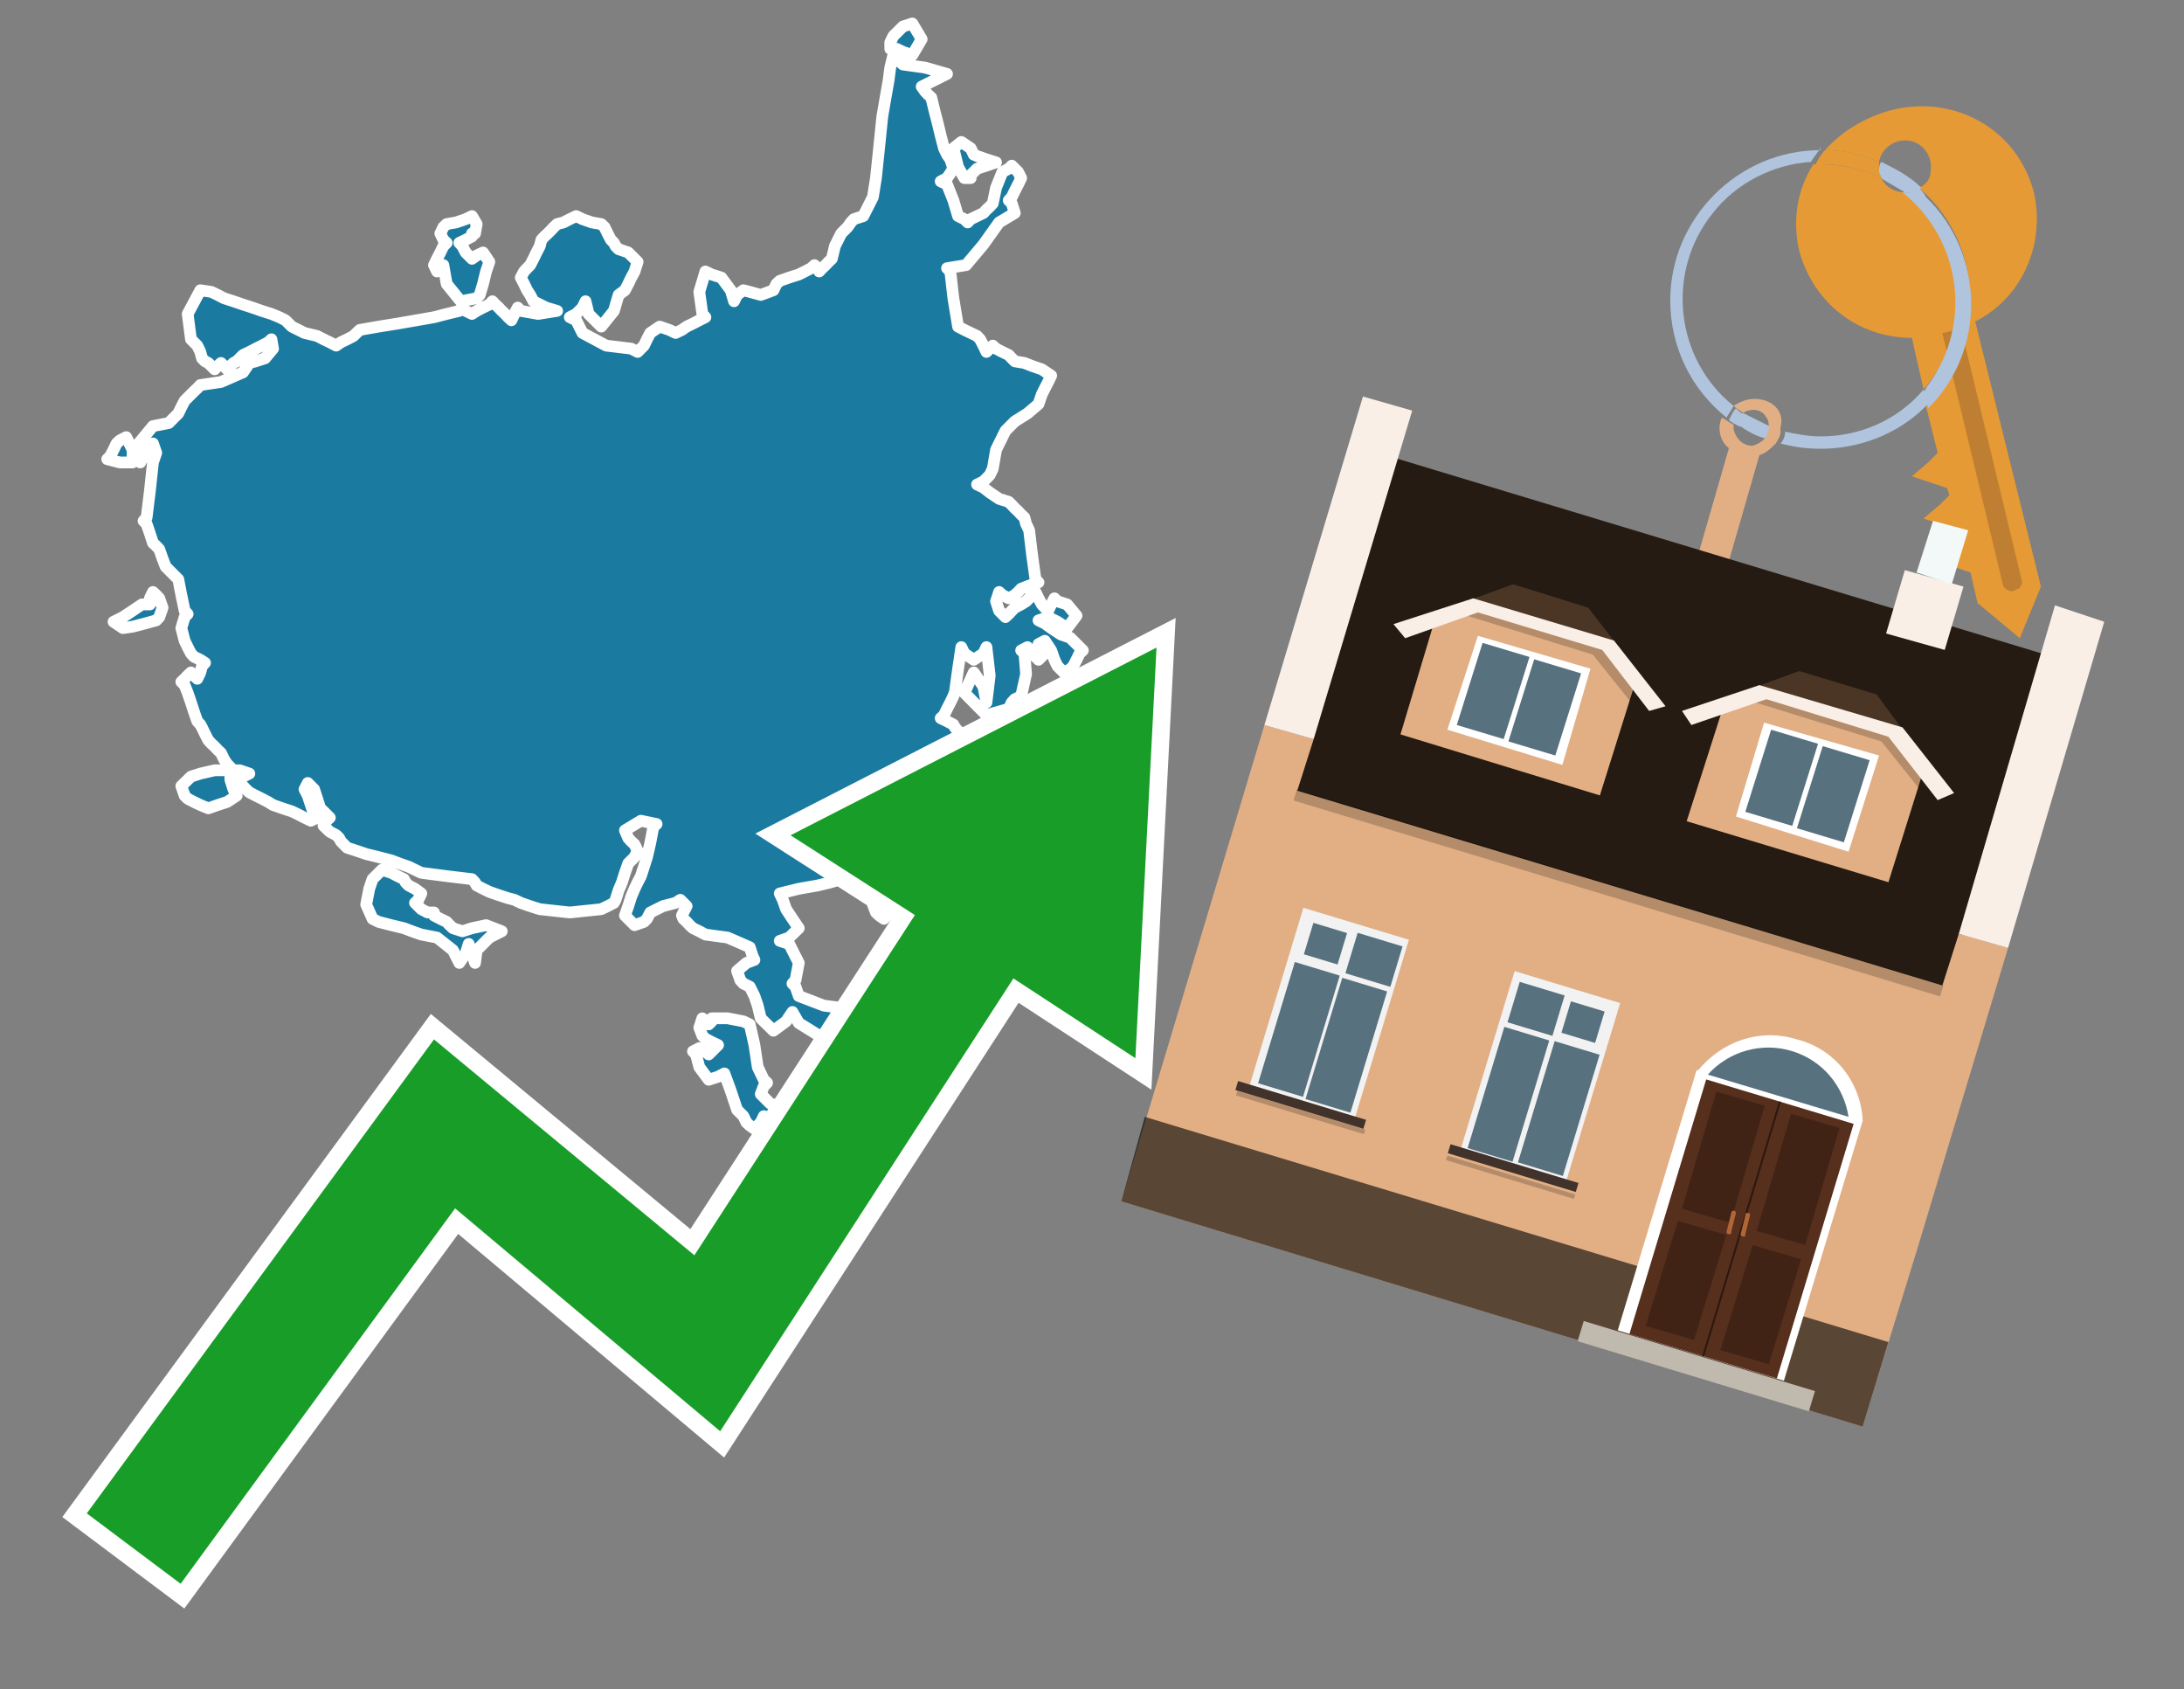
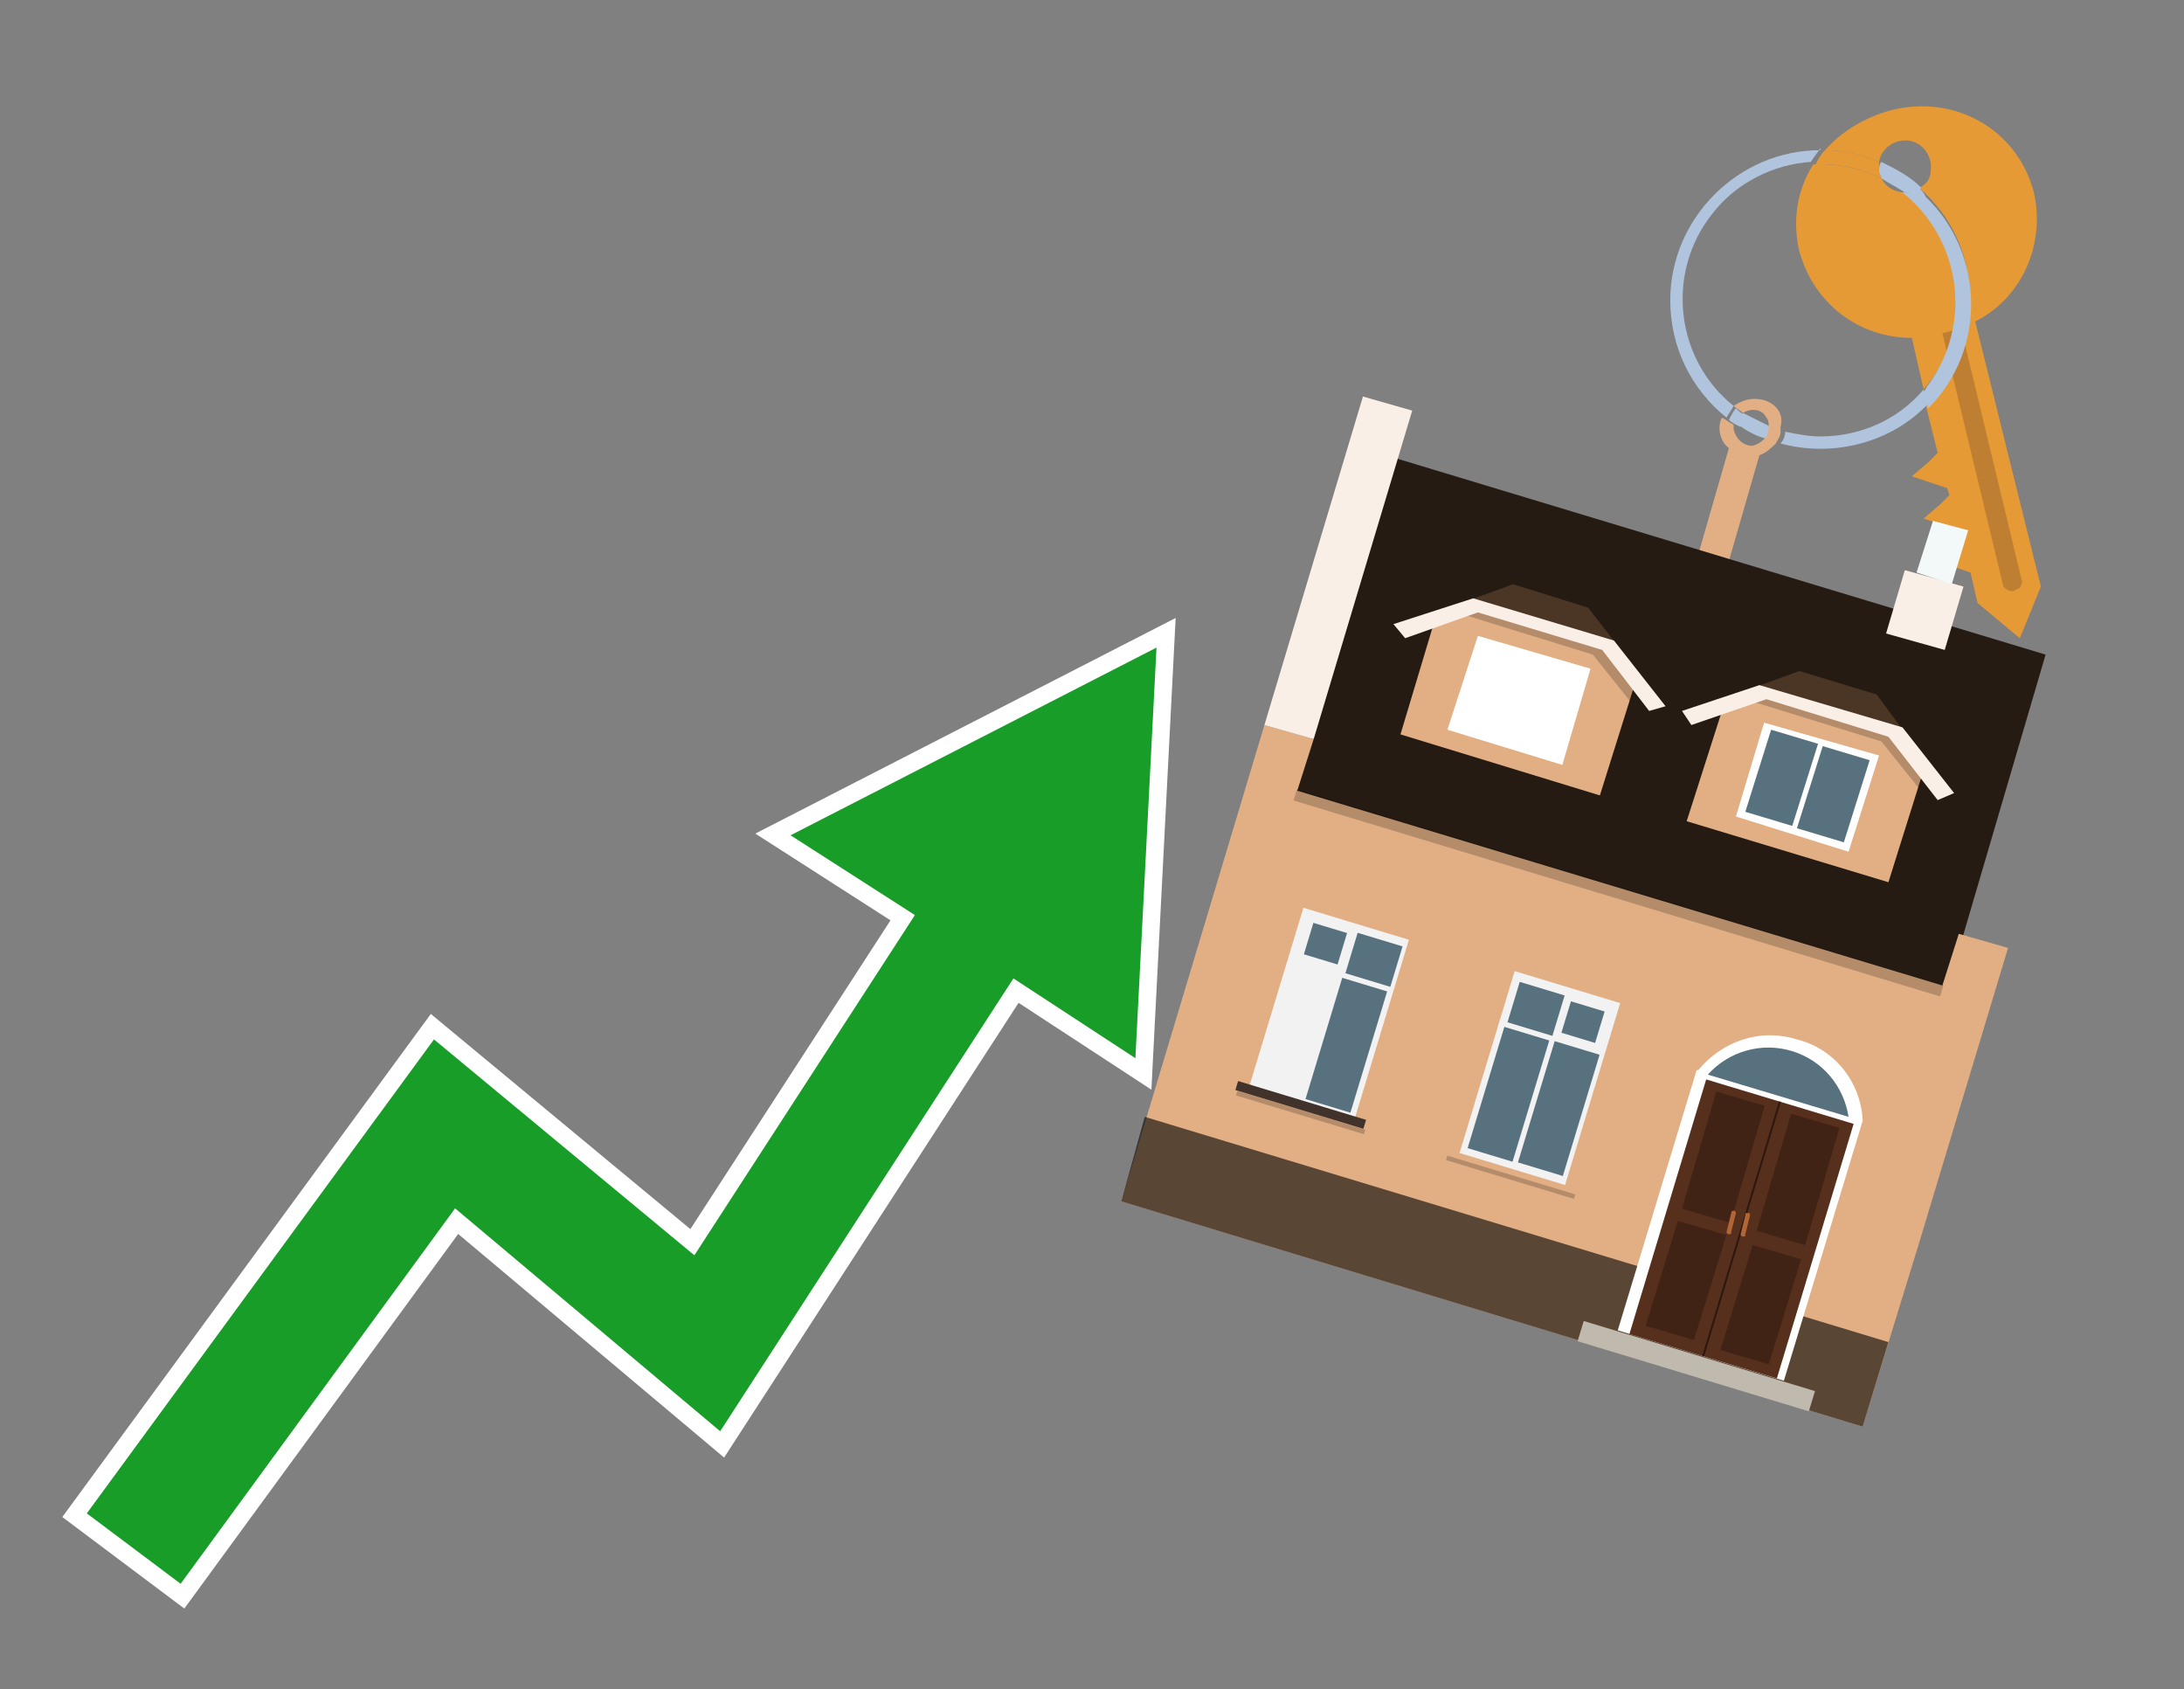
<svg xmlns="http://www.w3.org/2000/svg" version="1.1" id="Text" x="0px" y="0px" width="93.1px" height="72px" viewBox="0 0 93.1 72" style="enable-background:new 0 0 93.1 72;" xml:space="preserve">
  <rect x="0" y="0" width="93.1" height="72" fill="#808080" stroke="none" />
  <style type="text/css">
	.st0{fill:#1B7AA0;stroke:#FFFFFF;stroke-width:0.5;stroke-linejoin:round;}
	.st1{fill:none;stroke:#FFFFFF;stroke-width:1.5;stroke-miterlimit:10;}
	.st2{fill:#179D28;}
	.st3{fill:#E69A35;}
	.st4{fill:#B0C4DE;}
	.st5{fill:#E2AF85;}
	.st6{fill:#BF7F32;}
	.st7{fill-rule:evenodd;clip-rule:evenodd;fill:#251B12;}
	.st8{fill-rule:evenodd;clip-rule:evenodd;fill:#E2AF85;}
	.st9{opacity:0.2;fill-rule:evenodd;clip-rule:evenodd;}
	.st10{fill-rule:evenodd;clip-rule:evenodd;fill:#F9EFE7;}
	.st11{opacity:0.6;fill-rule:evenodd;clip-rule:evenodd;}
	.st12{fill-rule:evenodd;clip-rule:evenodd;fill:#F3F9F8;}
	.st13{fill:#4B3625;}
	.st14{fill:#F9EFE7;}
	.st15{fill-rule:evenodd;clip-rule:evenodd;fill:#FFFFFF;}
	.st16{fill-rule:evenodd;clip-rule:evenodd;fill:#58717F;}
	.st17{fill:#FFFFFF;}
	.st18{fill:#572F1D;}
	.st19{fill:#412316;}
	.st20{fill:#2C180F;}
	.st21{fill-rule:evenodd;clip-rule:evenodd;fill:#C0B9AD;}
	.st22{fill:#B26635;}
	.st23{fill:#58717F;}
	.st24{fill-rule:evenodd;clip-rule:evenodd;fill:#F2F2F2;}
	.st25{fill-rule:evenodd;clip-rule:evenodd;fill:#41322B;}
</style>
-   <path class="st0" d="M18.5,39.02L18.77,39.16L19.04,39.29L19.17,39.43L19.31,39.56L19.71,39.69L20.12,39.56L20.72,39.43L21.39,39.69L20.86,39.96L20.32,40.5L20.25,41.04L20.12,40.64L19.98,40.23L19.85,40.64L19.58,41.04L19.31,40.5L18.63,39.96L17.96,39.83L17.56,39.69L17.22,39.56L16.68,39.43L16.14,39.29L15.88,39.16L15.61,38.55L15.74,37.88L15.88,37.47L16.28,37.07L16.68,37.2L16.95,37.34L17.22,37.47L17.29,37.61L17.42,37.74L17.69,37.88L17.96,38.08L17.83,38.35L17.69,38.48L17.83,38.62L17.96,38.75L18.23,38.89L18.5,38.89ZM9.82,33.23L9.95,33.64L10.09,33.91L9.68,34.18L9.28,34.31L8.88,34.45L8.54,34.31L8.27,34.18L8.0,34.04L7.87,33.91L7.73,33.5L8.14,33.1L8.54,32.97L9.15,32.83L9.82,32.83ZM6.39,25.5L6.52,25.23L6.66,25.36L6.79,25.5L6.93,25.9L6.79,26.3L6.66,26.44L6.19,26.57L5.65,26.71L5.24,26.77L4.84,26.5L5.24,26.3L5.65,26.03L6.05,25.76L6.39,25.76ZM31.02,43.4L31.69,43.53L31.96,43.66L32.16,44.54L32.3,45.48L32.43,45.75L32.56,46.02L32.7,46.15L32.56,46.29L32.43,46.63L32.83,47.03L33.24,47.16L33.37,47.3L33.51,47.57L33.64,47.84L33.78,47.97L33.91,48.11L34.05,48.24L34.31,48.38L34.58,48.78L34.72,49.18L34.85,49.45L34.45,49.72L34.05,49.92L33.78,50.19L33.51,50.06L33.37,49.92L33.24,50.46L32.97,51.0L32.7,50.73L32.56,50.46L32.43,50.06L32.16,49.72L31.96,49.32L32.09,48.91L32.16,48.64L32.43,48.38L32.7,47.97L32.56,47.57L32.43,47.84L32.16,48.11L31.96,47.97L31.82,47.84L31.69,47.57L31.42,47.3L31.15,46.49L30.88,45.75L30.61,45.89L30.21,46.02L29.81,45.48L29.67,44.94L29.54,44.81L29.81,44.67L30.07,44.81L30.21,44.94L30.34,44.81L30.48,44.67L30.61,44.54L30.34,44.41L30.07,44.27L29.94,44.14L29.81,43.8L29.94,43.4L30.07,43.53L30.21,43.66L30.34,43.53L30.34,43.4ZM9.82,32.7L9.68,32.56L9.55,32.36L9.42,32.09L9.28,31.96L9.15,31.82L9.01,31.69L8.88,31.55L8.74,31.28L8.61,31.01L8.54,30.88L8.41,30.74L8.27,30.34L8.14,29.94L8.0,29.53L7.87,29.2L7.73,29.06L7.87,28.93L8.0,28.79L8.14,28.66L8.27,28.79L8.41,28.93L8.54,28.66L8.61,28.39L8.74,28.25L8.54,28.12L8.27,27.99L8.14,27.85L8.0,27.58L7.87,27.31L7.73,26.77L7.87,26.3L8.0,26.17L7.87,26.03L7.73,25.36L7.6,24.69L7.46,24.55L7.33,24.42L7.19,24.28L7.06,24.15L6.93,23.81L6.79,23.41L6.66,23.27L6.52,23.14L6.39,22.74L6.25,22.33L6.12,22.2L6.25,22.06L6.39,20.92L6.52,19.71L6.66,19.3L6.52,18.9L6.39,19.03L6.25,19.17L6.12,19.44L5.98,19.71L5.85,18.97L6.52,18.16L7.19,18.03L7.33,17.89L7.46,17.76L7.6,17.62L7.73,17.35L7.87,17.08L8.0,16.95L8.14,16.81L8.27,16.68L8.41,16.55L8.54,16.41L9.42,16.28L10.36,15.87L10.63,15.47L10.9,15.4L11.3,15.27L11.64,14.86L11.57,14.46L11.43,14.59L11.16,14.73L10.9,14.86L10.63,15.0L10.36,15.13L10.22,15.27L10.09,15.4L9.95,15.47L9.82,15.6L9.68,15.74L9.55,15.6L9.42,15.47L9.28,15.6L9.15,15.74L9.01,15.6L8.88,15.47L8.74,15.4L8.61,15.27L8.54,15.0L8.41,14.73L8.27,14.59L8.14,14.46L8.0,13.38L8.54,12.37L9.01,12.44L9.28,12.57L9.55,12.71L9.95,12.84L10.36,12.98L10.76,13.11L11.16,13.25L11.57,13.38L11.91,13.52L12.17,13.65L12.44,13.92L12.98,14.19L13.52,14.32L13.79,14.46L14.06,14.59L14.33,14.73L14.53,14.59L14.8,14.46L15.07,14.32L15.2,14.19L15.34,14.06L16.14,13.92L16.95,13.79L17.76,13.65L18.5,13.52L19.04,13.38L19.58,13.25L19.71,13.11L19.85,13.25L20.12,13.38L20.32,13.25L20.59,13.11L20.86,12.98L20.99,12.84L21.12,12.98L21.26,13.11L21.39,13.25L21.53,13.38L21.66,13.52L21.8,13.65L21.93,13.38L22.07,13.11L22.2,13.25L22.94,13.38L23.75,13.25L23.28,13.11L22.74,12.84L22.6,12.57L22.47,12.37L22.34,12.1L22.2,11.83L22.34,11.57L22.47,11.43L22.6,11.3L22.74,11.03L22.87,10.76L23.01,10.49L23.08,10.22L23.21,10.08L23.35,9.95L23.48,9.82L23.61,9.68L23.75,9.55L24.02,9.48L24.29,9.34L24.56,9.21L24.83,9.34L25.23,9.48L25.63,9.55L25.77,9.68L25.9,9.95L26.04,10.22L26.17,10.35L26.24,10.49L26.37,10.62L26.78,10.76L27.18,11.16L27.05,11.57L26.91,11.83L26.78,12.1L26.64,12.37L26.37,12.57L26.17,13.25L25.63,13.92L25.09,13.38L24.96,12.84L24.83,13.11L24.56,13.38L24.29,13.52L24.56,13.65L24.83,14.19L25.84,14.73L26.91,14.86L27.18,15.0L27.45,14.73L27.58,14.46L27.72,14.19L28.12,13.92L28.53,14.06L28.8,14.19L29.07,14.06L29.27,13.92L29.54,13.79L29.81,13.65L30.07,13.52L29.94,13.38L29.81,12.44L30.07,11.57L30.34,11.7L30.75,11.83L31.15,12.37L31.29,12.84L31.42,12.57L31.69,12.37L31.96,12.44L32.43,12.57L32.97,12.37L33.1,12.1L33.24,11.97L33.64,11.83L34.05,11.7L34.31,11.57L34.58,11.43L34.72,11.3L34.85,11.43L34.92,11.57L35.05,11.43L35.19,11.3L35.32,11.16L35.46,11.03L35.59,10.49L35.86,9.95L36.13,9.68L36.27,9.48L36.4,9.34L36.8,9.21L37.21,8.4L37.34,7.59L37.48,6.25L37.61,4.97L37.75,4.16L37.88,3.42L37.95,2.88L38.08,2.35L38.22,2.48L38.35,2.62L38.49,2.75L39.43,2.88L40.37,3.15L39.83,3.42L39.29,3.69L39.43,3.89L39.56,4.03L39.7,4.16L39.83,4.7L39.97,5.24L40.1,5.78L40.24,6.32L40.37,6.59L40.51,6.79L40.64,7.19L40.37,7.59L40.1,7.73L40.37,7.86L40.64,8.54L40.84,9.21L41.11,9.34L41.25,9.48L41.38,9.34L41.65,9.21L41.92,9.08L42.05,8.94L42.19,8.81L42.32,8.67L42.46,8.0L42.73,7.33L43.0,7.19L43.13,7.06L43.26,7.19L43.4,7.33L43.53,7.59L43.4,7.86L43.26,8.13L43.13,8.4L43.0,8.54L43.13,8.67L43.26,9.08L42.59,9.48L41.92,10.42L41.18,11.3L40.37,11.43L40.51,11.57L40.64,12.71L40.84,13.92L41.11,14.06L41.38,14.19L41.65,14.32L41.78,14.46L41.92,14.73L42.05,15.0L42.19,14.86L42.32,14.73L42.46,14.86L42.73,15.0L43.0,15.13L43.13,15.27L43.26,15.4L43.67,15.47L44.0,15.6L44.41,15.74L44.81,16.01L44.68,16.28L44.54,16.55L44.41,16.81L44.27,17.22L43.8,17.62L43.26,17.96L42.86,18.36L42.46,19.17L42.32,19.98L42.19,20.25L41.92,20.52L41.65,20.65L41.92,20.78L42.19,20.99L42.59,21.26L43.0,21.39L43.13,21.52L43.26,21.66L43.4,21.79L43.53,21.93L43.67,22.06L43.74,22.33L43.87,22.6L44.0,23.68L44.14,24.69L44.27,24.82L43.87,24.96L43.53,25.09L43.4,25.23L43.26,25.36L43.0,25.5L42.73,25.36L42.59,25.23L42.46,25.63L42.59,26.03L42.73,26.17L42.86,26.3L43.0,26.17L43.13,26.03L43.26,25.9L43.53,25.76L43.74,25.63L43.87,25.5L44.0,25.36L44.14,25.23L44.27,25.5L44.41,25.76L44.54,25.9L44.68,26.03L44.81,25.76L44.95,25.5L45.08,25.63L45.49,25.76L45.89,26.24L45.49,26.77L45.08,26.5L44.68,26.3L44.27,26.44L44.54,26.57L44.81,26.77L45.22,27.04L45.62,27.18L45.75,27.31L45.89,27.45L46.02,27.58L46.16,27.72L46.02,27.85L45.89,28.12L45.75,28.39L45.62,28.52L45.35,28.66L45.08,28.39L44.95,28.12L44.81,27.72L44.54,27.31L44.27,27.45L44.41,27.58L44.54,27.85L44.27,28.12L44.0,27.85L43.8,27.58L43.53,27.72L43.67,27.85L43.74,28.73L43.53,29.67L43.26,29.8L43.13,29.94L43.0,30.21L42.05,30.48L41.11,29.53L41.51,28.66L41.92,29.26L42.05,29.94L42.19,28.79L42.05,27.58L41.92,27.85L41.51,28.12L41.11,27.85L40.98,27.58L40.84,28.52L40.71,29.47L40.64,29.67L40.51,29.94L40.37,30.21L40.24,30.48L40.1,30.61L40.37,30.74L40.64,30.88L40.71,31.01L40.84,31.15L40.98,31.28L41.11,31.42L41.25,31.55L41.38,31.96L41.65,32.36L41.92,32.49L42.05,32.56L42.19,32.7L42.32,32.83L42.46,32.97L42.59,33.1L42.73,33.37L42.86,33.64L43.0,33.77L43.13,33.91L43.26,34.04L43.4,34.18L43.53,34.31L43.67,34.45L43.74,34.58L43.87,34.71L44.0,34.85L44.14,34.98L44.27,35.12L44.41,35.25L44.54,35.32L44.68,35.45L44.81,35.59L44.95,35.72L45.08,35.86L45.22,35.99L45.35,36.13L45.49,36.26L45.62,36.4L45.75,36.53L45.89,36.8L46.02,37.07L46.16,37.47L45.08,37.88L44.0,37.74L43.8,37.61L43.53,37.94L43.26,38.35L43.0,38.62L43.13,38.89L43.26,38.75L43.4,38.62L43.53,38.75L43.67,38.89L43.74,39.29L43.87,39.69L44.0,39.56L44.41,39.43L44.81,39.56L44.95,39.69L45.08,40.1L45.35,40.5L45.62,40.64L45.49,40.77L45.35,41.04L45.22,41.24L45.08,41.11L44.95,41.04L44.81,40.77L44.54,40.5L44.27,40.91L44.41,41.24L44.54,41.51L43.87,41.78L43.26,41.92L43.0,42.05L42.73,41.65L42.46,41.24L42.19,41.11L42.46,41.04L42.73,40.77L42.32,40.5L41.92,40.37L41.65,40.23L41.38,40.1L40.98,39.96L40.64,39.83L40.51,39.69L40.37,38.95L39.56,38.15L38.76,38.28L38.62,38.35L38.49,38.48L38.22,38.62L37.95,38.89L37.68,39.16L37.48,39.02L37.34,38.89L37.21,38.55L37.34,38.15L37.48,37.88L36.94,37.61L36.4,37.47L36.13,37.34L35.86,37.47L35.39,37.61L34.85,37.74L34.05,37.88L33.24,38.08L33.37,38.35L33.51,38.75L33.78,39.16L34.05,39.56L33.64,39.96L33.24,40.1L33.64,40.23L34.05,41.04L33.91,41.78L33.78,41.92L33.91,42.05L34.05,42.45L35.12,42.86L36.13,42.99L36.0,43.13L35.86,43.26L36.27,43.4L36.67,43.26L36.94,43.13L37.21,42.99L37.07,42.86L36.94,42.72L37.75,42.59L38.49,42.72L38.62,42.86L38.76,43.13L38.62,43.4L38.49,43.53L38.62,43.66L38.76,43.8L38.89,43.93L39.02,44.2L38.62,44.41L38.22,44.27L37.68,44.14L37.21,44.27L36.54,44.41L35.86,44.27L34.92,44.14L34.05,43.6L33.78,43.13L33.51,43.53L32.97,43.93L32.43,43.4L32.3,42.86L32.16,42.45L31.96,42.05L31.69,41.92L31.56,41.78L31.42,41.38L31.82,41.04L32.16,40.91L32.09,40.77L31.96,40.37L31.02,39.96L30.07,39.83L29.81,39.69L29.54,39.56L29.4,39.43L29.27,39.29L29.13,39.16L29.07,39.02L29.13,38.89L29.27,38.62L29.0,38.35L28.8,38.48L28.26,38.62L27.72,38.89L27.58,39.16L27.45,39.29L27.05,39.43L26.64,39.02L26.78,38.62L26.91,38.21L27.05,37.88L27.18,37.61L27.32,37.34L27.45,36.94L27.58,36.53L27.72,35.93L27.85,35.25L27.99,35.12L27.32,34.98L26.64,35.39L26.78,35.72L26.91,35.86L27.05,35.99L27.18,36.26L27.05,36.53L26.91,36.67L26.78,36.8L26.64,37.2L26.51,37.61L26.37,37.94L26.24,38.35L26.17,38.48L25.9,38.62L25.63,38.75L24.29,38.89L23.01,38.75L22.6,38.62L22.2,38.48L21.93,38.35L21.66,38.28L21.26,38.15L20.86,38.01L20.59,37.88L20.32,37.74L20.25,37.61L20.12,37.47L19.04,37.34L17.96,37.2L17.69,37.07L17.42,36.94L17.02,36.8L16.68,36.67L16.14,36.53L15.61,36.4L15.2,36.26L14.8,36.13L14.66,35.99L14.53,35.86L14.46,35.72L14.33,35.59L14.06,35.45L13.79,35.19L13.92,34.98L14.06,34.85L13.92,34.71L13.79,34.58L13.65,34.45L13.52,34.04L13.39,33.64L13.25,33.5L13.12,33.37L12.98,33.64L13.12,33.91L13.25,34.31L13.39,34.71L13.52,34.85L13.25,34.98L12.98,34.85L12.71,34.71L12.44,34.58L12.04,34.45L11.64,34.31L11.43,34.18L11.16,34.04L10.9,33.91L10.63,33.77L10.49,33.64L10.36,33.5L10.22,33.37L10.09,33.23L10.36,33.1L10.63,32.97L10.22,32.83L9.82,32.83ZM20.12,10.08L19.85,10.22L19.58,10.35L19.71,10.49L19.85,10.76L20.12,11.03L20.32,10.89L20.59,10.76L20.86,11.16L20.72,11.57L20.59,12.1L20.45,12.57L20.32,12.71L19.64,12.84L19.04,12.1L18.9,11.3L18.77,11.43L18.63,11.57L18.5,11.3L18.63,11.03L18.77,10.76L18.9,10.49L19.04,10.35L18.9,10.22L18.77,9.95L18.9,9.68L19.04,9.55L19.44,9.48L19.85,9.34L20.12,9.21L20.32,9.55L20.25,9.95L20.12,9.95ZM47.17,39.43L47.44,40.23L47.03,41.04L46.63,42.05L46.49,43.13L46.43,43.26L46.16,43.4L45.89,43.26L45.62,43.13L45.35,42.99L45.49,42.86L45.62,42.05L45.75,41.24L45.89,41.04L46.23,40.77L46.63,39.96L46.49,39.16L46.43,38.69L46.83,38.15L47.17,38.42L47.03,38.62L46.9,39.02L46.9,39.43ZM37.95,1.81L38.08,1.54L38.22,1.4L38.35,1.27L38.49,1.13L38.89,1.0L39.29,1.67L38.89,2.35L38.49,2.21L38.22,2.08L37.95,2.08ZM41.11,7.59L40.84,7.12L40.71,6.59L40.64,6.32L40.98,6.05L41.38,6.32L41.51,6.59L41.65,6.65L42.05,6.79L42.46,6.92L42.05,7.06L41.65,7.19L41.51,7.33L41.38,7.46L41.38,7.59ZM5.11,19.71L4.57,19.57L4.7,19.44L4.84,19.17L4.97,18.9L5.11,18.77L5.38,18.63L5.65,19.17L5.65,19.71Z" />
  <polygon class="st1" points="49.3,27.6 33.7,35.6 39,39 29.6,53.5 18.5,44.3 3.7,64.5 7.7,67.5 19.4,51.5 30.7,61 43.2,41.7   48.4,45.1 " />
  <polygon class="st2" points="49.3,27.6 33.7,35.6 39,39 29.6,53.5 18.5,44.3 3.7,64.5 7.7,67.5 19.4,51.5 30.7,61 43.2,41.7   48.4,45.1 " />
  <path class="st3" d="M80.2,7.6c0-0.1-0.1-0.2-0.1-0.3c0-0.1,0-0.3,0-0.4c-0.7-0.3-1.5-0.5-2.3-0.5c-0.2,0.2-0.3,0.4-0.4,0.6  c0.1,0,0.2,0,0.3,0C78.5,7,79.4,7.2,80.2,7.6z" />
  <path class="st4" d="M77.6,6.4c-3.5,0-6.4,2.9-6.4,6.4c0,2,0.9,3.8,2.4,5c0.1-0.2,0.2-0.3,0.3-0.5c-2.5-2-2.9-5.7-0.9-8.2  c1-1.3,2.6-2.1,4.2-2.2c0.1-0.2,0.3-0.4,0.4-0.6V6.4z" />
  <path class="st3" d="M84.2,13.7c2-1,3-3.3,2.5-5.5C86,5.5,83.3,4,80.6,4.7c-1.1,0.3-2.1,0.9-2.8,1.7c0.8,0,1.6,0.2,2.3,0.5  c0.1-0.6,0.7-1,1.3-0.9c0.6,0.1,1,0.7,0.9,1.3c0,0.3-0.2,0.6-0.5,0.7c2.7,2.3,2.9,6.4,0.6,9c-0.1,0.1-0.2,0.2-0.3,0.3l0.5,2  l-0.4,0.4l-0.7,0.6l0.9,0.3l0.6,0.2l0.1,0.3l-0.4,0.4L82,22.1l0.9,0.3l0.6,0.2l0.1,0.3l-0.4,0.4l-0.7,0.6l0.9,0.3l0.6,0.2l0.3,1.3  l1.8,1.5L87,25L84.2,13.7z" />
  <path class="st3" d="M81.2,8.2c-0.4,0-0.8-0.2-1-0.6C79.4,7.2,78.5,7,77.6,7c-0.1,0-0.2,0-0.3,0c-0.7,1.1-0.9,2.4-0.6,3.7  c0.6,2.2,2.5,3.7,4.8,3.7l0.5,2.2c2.1-2.4,1.9-6.1-0.6-8.2C81.3,8.3,81.2,8.3,81.2,8.2z" />
  <path class="st4" d="M74.1,18.1c0.4,0.3,0.8,0.5,1.2,0.6c0.1-0.1,0.2-0.3,0.2-0.5l0,0c-0.4-0.2-0.8-0.4-1.2-0.6  C74.2,17.8,74.1,17.9,74.1,18.1z" />
  <path class="st4" d="M74.4,17.7c-0.2-0.1-0.3-0.2-0.4-0.3c-0.1,0.1-0.2,0.3-0.3,0.5c0.1,0.1,0.3,0.2,0.5,0.3  C74.1,17.9,74.2,17.8,74.4,17.7z" />
  <path class="st5" d="M74.8,17c-0.3,0-0.6,0.1-0.9,0.3c0.1,0.1,0.3,0.2,0.4,0.3c0.3-0.2,0.8-0.2,1,0.2c0.1,0.1,0.1,0.3,0.1,0.4l0,0  c0,0.4-0.3,0.7-0.7,0.8c-0.4,0-0.7-0.3-0.8-0.7c0,0,0,0,0-0.1v-0.1c-0.2-0.1-0.3-0.2-0.5-0.3c-0.2,0.4-0.1,1,0.3,1.3l-1.5,5.2  l1.3,0.3l1.5-5.2c0.3-0.1,0.5-0.3,0.7-0.5c0.1-0.2,0.2-0.3,0.2-0.5c0-0.1,0-0.1,0-0.2C76.1,17.5,75.5,17,74.8,17z" />
  <path class="st6" d="M86,25.1l-0.2,0.1c-0.2,0-0.3-0.1-0.4-0.2l0,0l-2.6-10.8l0.8-0.2l2.6,10.8C86.2,24.9,86.1,25.1,86,25.1L86,25.1  z" />
  <path class="st4" d="M80.1,7.3c0,0.1,0.1,0.2,0.1,0.3c0.3,0.2,0.7,0.4,1,0.6c0.1,0,0.2,0,0.3,0c0.1,0,0.3-0.1,0.4-0.2  c-0.5-0.5-1.1-0.8-1.7-1.1C80.1,7,80.1,7.2,80.1,7.3z" />
  <path class="st4" d="M77.6,18.6c-0.5,0-1-0.1-1.5-0.2c0,0.2-0.1,0.4-0.2,0.5c2.2,0.6,4.7,0,6.3-1.7L82,16.6  C80.9,17.9,79.3,18.6,77.6,18.6z" />
  <path class="st4" d="M81.8,8c-0.1,0.1-0.2,0.1-0.4,0.2c-0.1,0-0.2,0-0.3,0c2.5,2,3,5.6,1.1,8.2c-0.1,0.1-0.1,0.2-0.2,0.3l0.2,0.7  c2.5-2.5,2.4-6.6-0.1-9C82,8.2,81.9,8.1,81.8,8L81.8,8z" />
  <g>
    <polygon class="st7" points="83,42.2 55.2,33.8 59.4,19.5 87.2,27.9 83,42.2  " />
    <polygon class="st8" points="81.8,53 85.6,40.4 83.5,39.8 82.8,42 55.3,33.7 56,31.5 53.9,30.9 47.8,51.2 79.4,60.8  " />
    <rect x="54.6" y="37.8" transform="matrix(0.957 0.29 -0.29 0.957 13.995 -18.371)" class="st9" width="28.8" height="0.5" />
-     <polygon class="st10" points="85.6,40.4 83.5,39.8 87.6,25.8 89.7,26.5 85.6,40.4  " />
    <polygon class="st10" points="56,31.5 53.9,30.9 58.1,16.9 60.2,17.5 56,31.5  " />
    <polygon class="st11" points="79.4,60.8 80.5,57.2 48.8,47.6 47.8,51.2 79.4,60.8  " />
    <polygon class="st10" points="83.7,25 81.2,24.3 80.4,27 82.9,27.7 83.7,25  " />
    <polygon class="st12" points="83.9,22.6 82.4,22.2 81.7,24.4 83.2,24.9 83.9,22.6  " />
    <g>
      <g>
        <g>
          <polygon class="st13" points="69.1,27.7 67.7,25.9 64.5,24.9 62.3,25.7     " />
        </g>
        <polygon class="st5" points="68.8,27.6 62.7,25.8 61.2,26.3 59.7,31.3 68.2,33.9 69.8,28.8    " />
        <path class="st9" d="M68.5,27.5c0,0-5.4-1.6-5.4-1.6l-0.7,0.3l5.5,1.7l1.6,2l0.2-0.8L68.5,27.5z" />
        <g>
          <polygon class="st14" points="68.8,27.3 62.8,25.5 59.4,26.6 59.9,27.2 63,26.1 68.3,27.7 70.3,30.3 71,30.1     " />
        </g>
        <g>
          <polygon class="st15" points="63,27.1 67.8,28.5 66.6,32.6 61.7,31.1 63,27.1     " />
-           <path class="st16" d="M67.4,28.7l-1.1,3.5l-2-0.6l1.1-3.5L67.4,28.7L67.4,28.7z M64.1,31.5l-2-0.6l1.1-3.5l2,0.6L64.1,31.5      L64.1,31.5z" />
        </g>
      </g>
      <g>
        <g>
          <polygon class="st13" points="81.4,31.5 80,29.6 76.7,28.6 74.5,29.4     " />
        </g>
        <polygon class="st5" points="81.1,31.3 75,29.5 73.5,30 71.9,35 80.5,37.6 82.1,32.5    " />
        <path class="st9" d="M80.8,31.2c0,0-5.4-1.6-5.4-1.6l-0.7,0.3l5.5,1.7l1.6,2l0.2-0.8L80.8,31.2z" />
        <g>
          <polygon class="st14" points="81.1,31 75,29.2 71.7,30.3 72.1,30.9 75.3,29.8 80.5,31.4 82.6,34.1 83.3,33.8     " />
        </g>
        <g>
          <polygon class="st15" points="75.2,30.8 80.1,32.2 78.8,36.3 74,34.8 75.2,30.8     " />
          <path class="st16" d="M79.7,32.4l-1.1,3.5l-2-0.6l1.1-3.5L79.7,32.4L79.7,32.4z M76.4,35.2l-2-0.6l1.1-3.5l2,0.6L76.4,35.2      L76.4,35.2z" />
        </g>
      </g>
    </g>
    <g>
      <path class="st17" d="M79.4,47.7c-0.1-1.6-1.2-3-2.8-3.4c-1.6-0.5-3.2,0.1-4.2,1.3l-0.9,2.9c0.2,1.6,1.2,2.9,2.8,3.4    c1.6,0.5,3.3-0.1,4.2-1.3L79.4,47.7z" />
      <rect x="70.5" y="46.4" transform="matrix(0.957 0.29 -0.29 0.957 18.314 -19.251)" class="st15" width="7.4" height="11.6" />
      <g transform="matrix( 0.861, 0, 0, 0.861, 2148,666.7) ">
        <g>
          <g id="Symbol_9_0_Layer2_0_MEMBER_8_MEMBER_12_MEMBER_0_FILL_00000071535609853218612030000007318311833898988210_">
            <path class="st18" d="M-2410.3-720.9l7.3,2.2l-3.8,12.6l-7.3-2.2L-2410.3-720.9z" />
          </g>
        </g>
      </g>
      <g transform="matrix( 0.861, 0, 0, 0.861, 2148,666.7) ">
        <g>
          <g id="Symbol_9_0_Layer2_0_MEMBER_8_MEMBER_12_MEMBER_2_MEMBER_1_FILL_00000042007292041578639800000009126256085066988931_">
            <path class="st19" d="M-2413.3-708.7l1.6-5.2l2.4,0.7l-1.6,5.2L-2413.3-708.7z" />
          </g>
        </g>
      </g>
      <g transform="matrix( 0.861, 0, 0, 0.861, 2148,666.7) ">
        <g>
          <g id="Symbol_9_0_Layer2_0_MEMBER_8_MEMBER_12_MEMBER_2_MEMBER_1_FILL_00000172415880496494118290000009302335963428424105_">
            <path class="st19" d="M-2411.5-714.5l1.7-5.8l2.4,0.7l-1.7,5.8L-2411.5-714.5z" />
          </g>
        </g>
      </g>
      <g transform="matrix( 0.861, 0, 0, 0.861, 2148,666.7) ">
        <g>
          <g id="Symbol_9_0_Layer2_0_MEMBER_8_MEMBER_12_MEMBER_2_MEMBER_1_FILL_00000063630756830444980360000005713763271866059918_">
            <path class="st20" d="M-2410.5-707.2l3.8-12.6l0.1,0l-3.8,12.6L-2410.5-707.2z" />
          </g>
        </g>
      </g>
      <rect x="71.9" y="53" transform="matrix(0.29 -0.957 0.957 0.29 -4.321 110.601)" class="st21" width="0.9" height="10.3" />
      <path class="st22" d="M73.7,52.6L73.7,52.6c-0.1,0-0.1-0.1-0.1-0.1l0.2-0.8c0-0.1,0.1-0.1,0.1-0.1l0,0c0.1,0,0.1,0.1,0.1,0.1    l-0.2,0.8C73.8,52.6,73.8,52.6,73.7,52.6z" />
      <g transform="matrix( 0.861, 0, 0, 0.861, 2148,666.7) ">
        <g>
          <g id="Symbol_9_0_Layer2_0_MEMBER_8_MEMBER_12_MEMBER_2_MEMBER_1_FILL_00000044898017215124004440000000827653256012542618_">
            <path class="st19" d="M-2407.2-706.8l1.6-5.2l-2.4-0.7l-1.6,5.2L-2407.2-706.8z" />
          </g>
        </g>
      </g>
      <g transform="matrix( 0.861, 0, 0, 0.861, 2148,666.7) ">
        <g>
          <g id="Symbol_9_0_Layer2_0_MEMBER_8_MEMBER_12_MEMBER_2_MEMBER_1_FILL_00000096018455019418207170000017411823373603089826_">
            <path class="st19" d="M-2405.4-712.7l1.7-5.8l-2.4-0.7l-1.7,5.8L-2405.4-712.7z" />
          </g>
        </g>
      </g>
      <path class="st22" d="M74.3,52.7L74.3,52.7c0.1,0,0.1,0,0.1-0.1l0.2-0.8c0-0.1,0-0.1-0.1-0.1l0,0c-0.1,0-0.1,0-0.1,0.1l-0.2,0.8    C74.2,52.7,74.3,52.7,74.3,52.7z" />
      <g>
        <path class="st23" d="M78.8,47.6c-0.2-1.3-1.1-2.4-2.4-2.8c-1.3-0.4-2.7,0-3.6,1L78.8,47.6z" />
      </g>
    </g>
    <g>
      <rect x="63.3" y="41.9" transform="matrix(-0.957 -0.29 0.29 -0.957 115.143 108.959)" class="st24" width="4.7" height="8.1" />
      <g>
        <rect x="66.8" y="42.8" transform="matrix(0.29 -0.957 0.957 0.29 6.229 95.531)" class="st16" width="1.4" height="1.5" />
        <rect x="63.7" y="46.3" transform="matrix(0.29 -0.957 0.957 0.29 1.925 97.075)" class="st16" width="5.4" height="2" />
        <rect x="64.5" y="42" transform="matrix(0.29 -0.957 0.957 0.29 5.363 93.116)" class="st16" width="1.8" height="2" />
        <rect x="61.6" y="45.6" transform="matrix(0.29 -0.957 0.957 0.29 1.059 94.66)" class="st16" width="5.4" height="2" />
      </g>
-       <rect x="61.6" y="49.7" transform="matrix(-0.957 -0.29 0.29 -0.957 111.711 116.229)" class="st25" width="5.7" height="0.4" />
      <rect x="61.5" y="50" transform="matrix(-0.957 -0.29 0.29 -0.957 111.45 116.782)" class="st9" width="5.7" height="0.2" />
    </g>
    <g>
      <rect x="54.3" y="39.2" transform="matrix(0.957 0.29 -0.29 0.957 14.965 -14.572)" class="st24" width="4.7" height="8.1" />
      <g>
        <rect x="55.8" y="39.5" transform="matrix(0.29 -0.957 0.957 0.29 1.598 82.617)" class="st16" width="1.4" height="1.5" />
-         <rect x="52.7" y="42.9" transform="matrix(0.29 -0.957 0.957 0.29 -2.707 84.161)" class="st16" width="5.4" height="2" />
        <rect x="57.6" y="39.9" transform="matrix(0.29 -0.957 0.957 0.29 2.464 85.031)" class="st16" width="1.8" height="2" />
        <rect x="54.7" y="43.5" transform="matrix(0.29 -0.957 0.957 0.29 -1.841 86.575)" class="st16" width="5.4" height="2" />
      </g>
      <rect x="52.6" y="46.9" transform="matrix(0.957 0.29 -0.29 0.957 16.041 -14.063)" class="st25" width="5.7" height="0.4" />
      <rect x="52.6" y="47.3" transform="matrix(0.957 0.29 -0.29 0.957 16.123 -14.025)" class="st9" width="5.7" height="0.2" />
    </g>
  </g>
</svg>